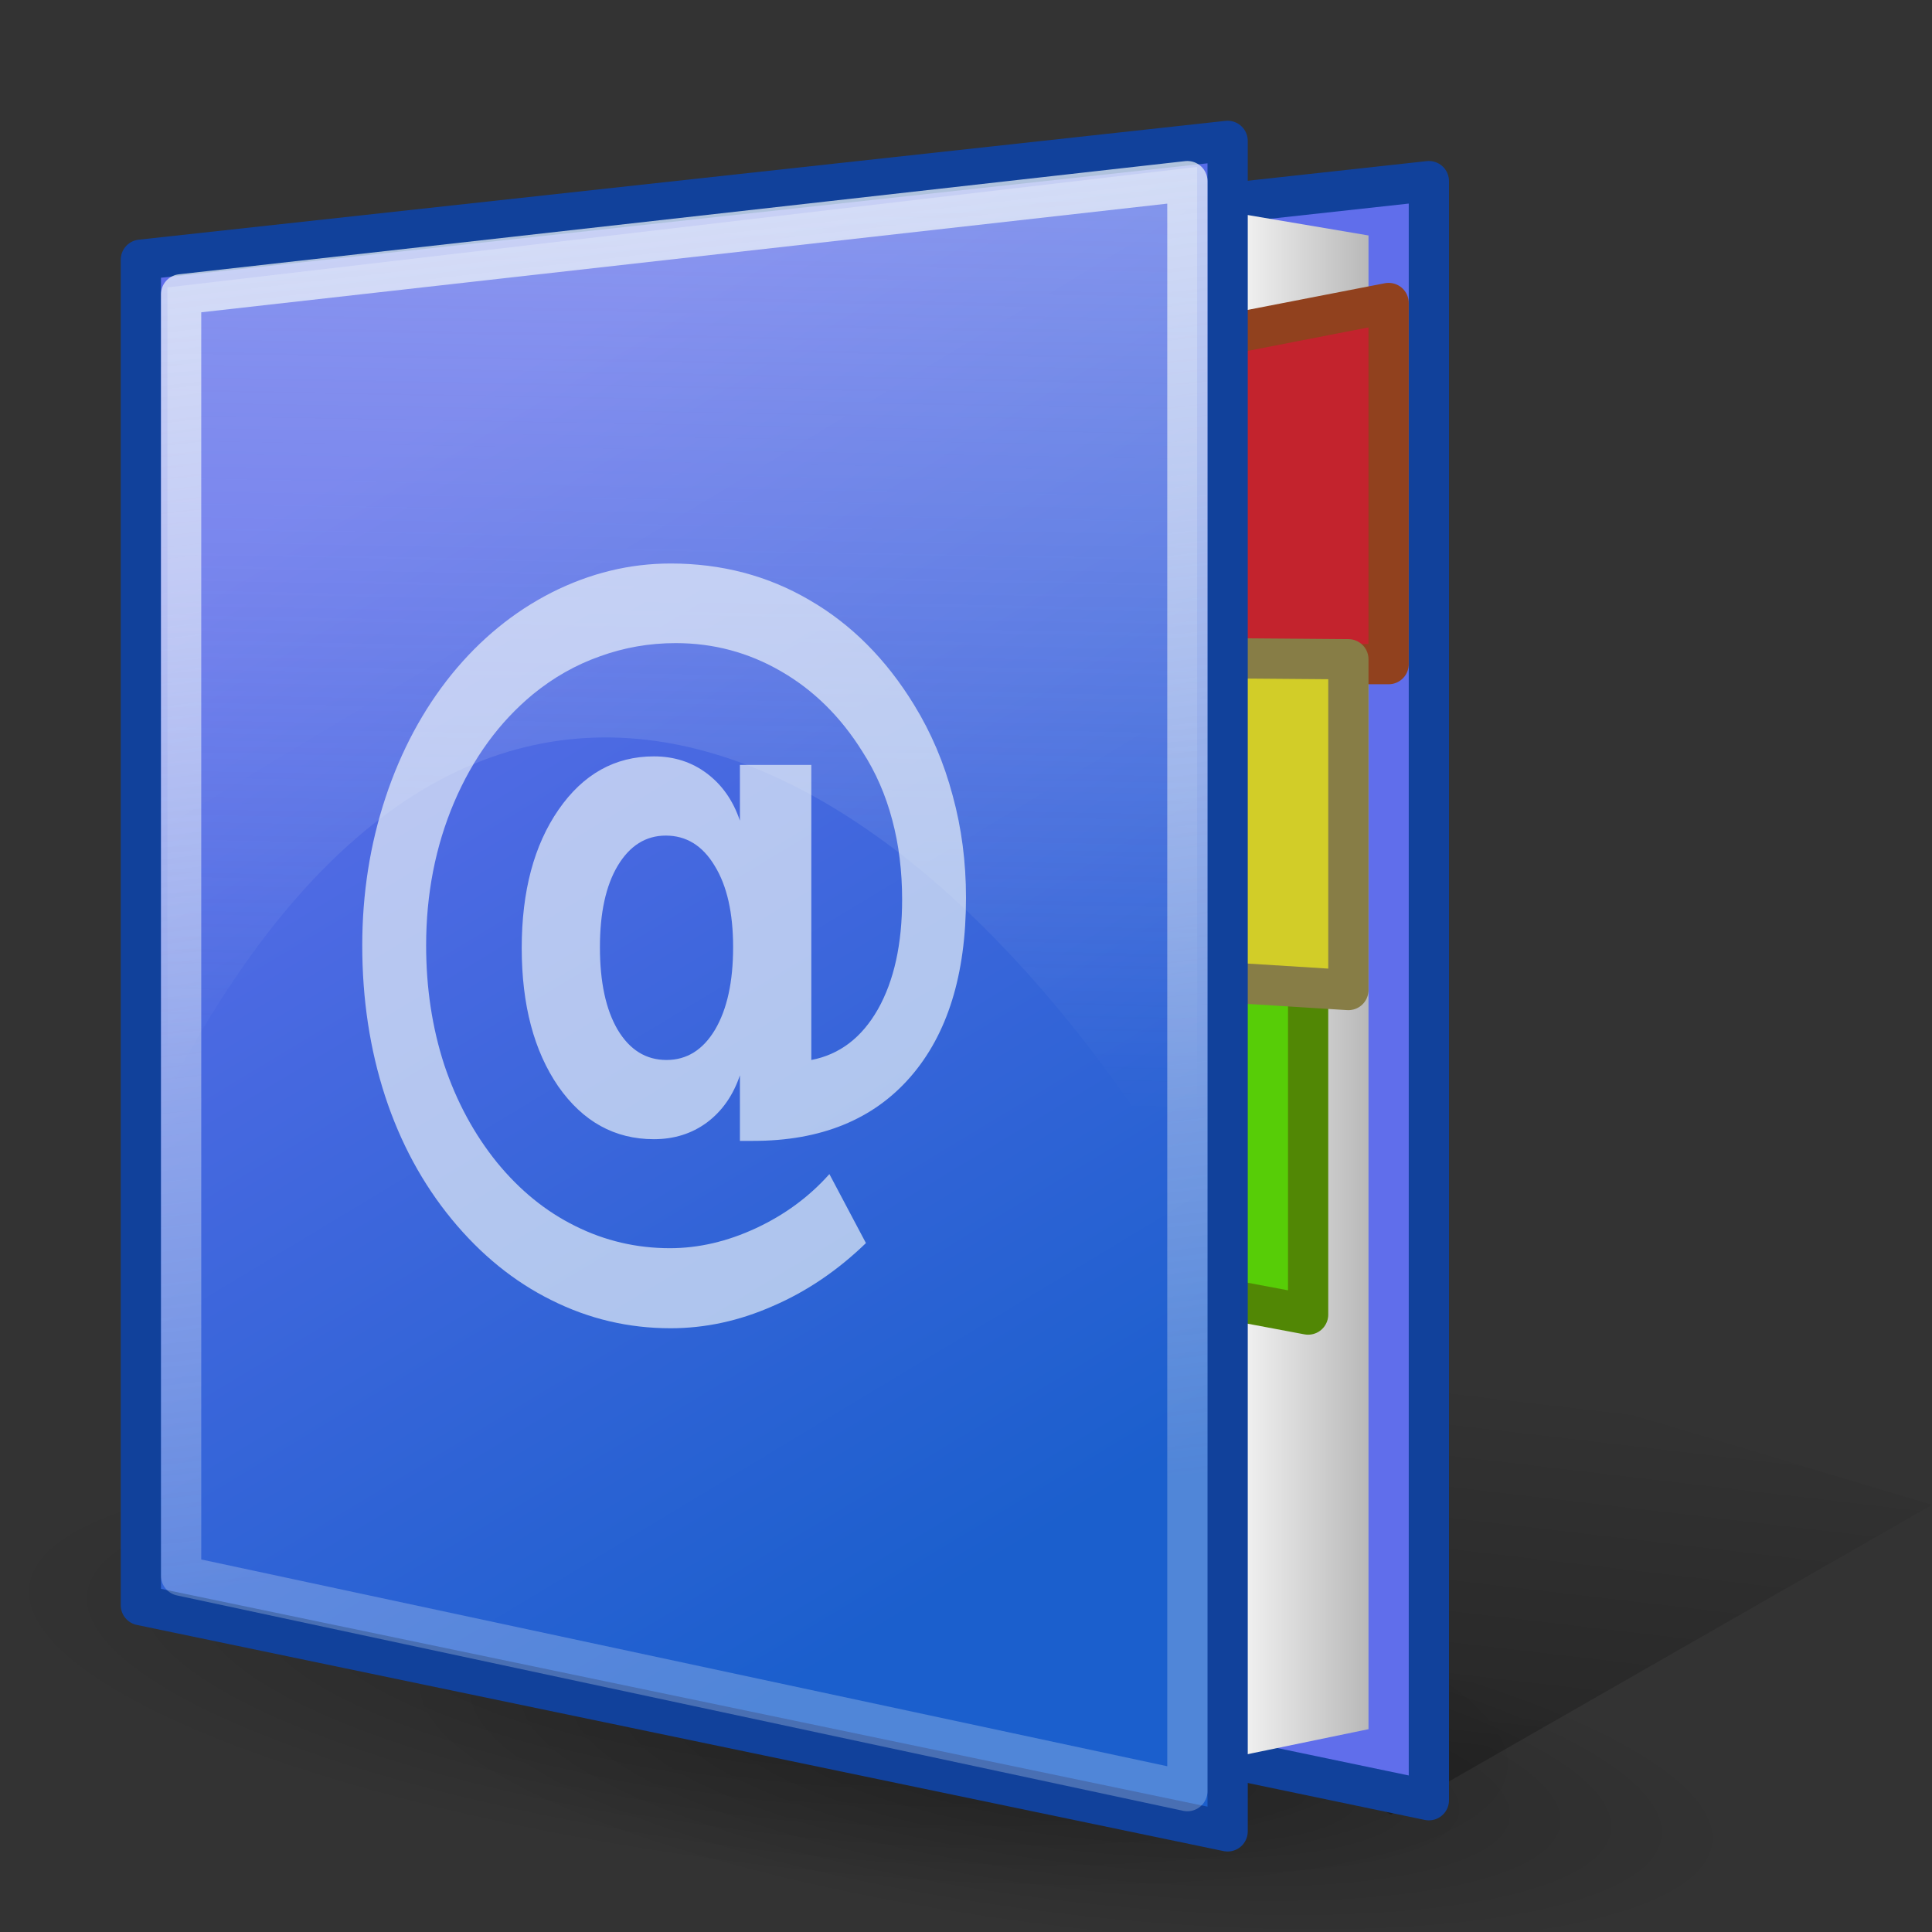
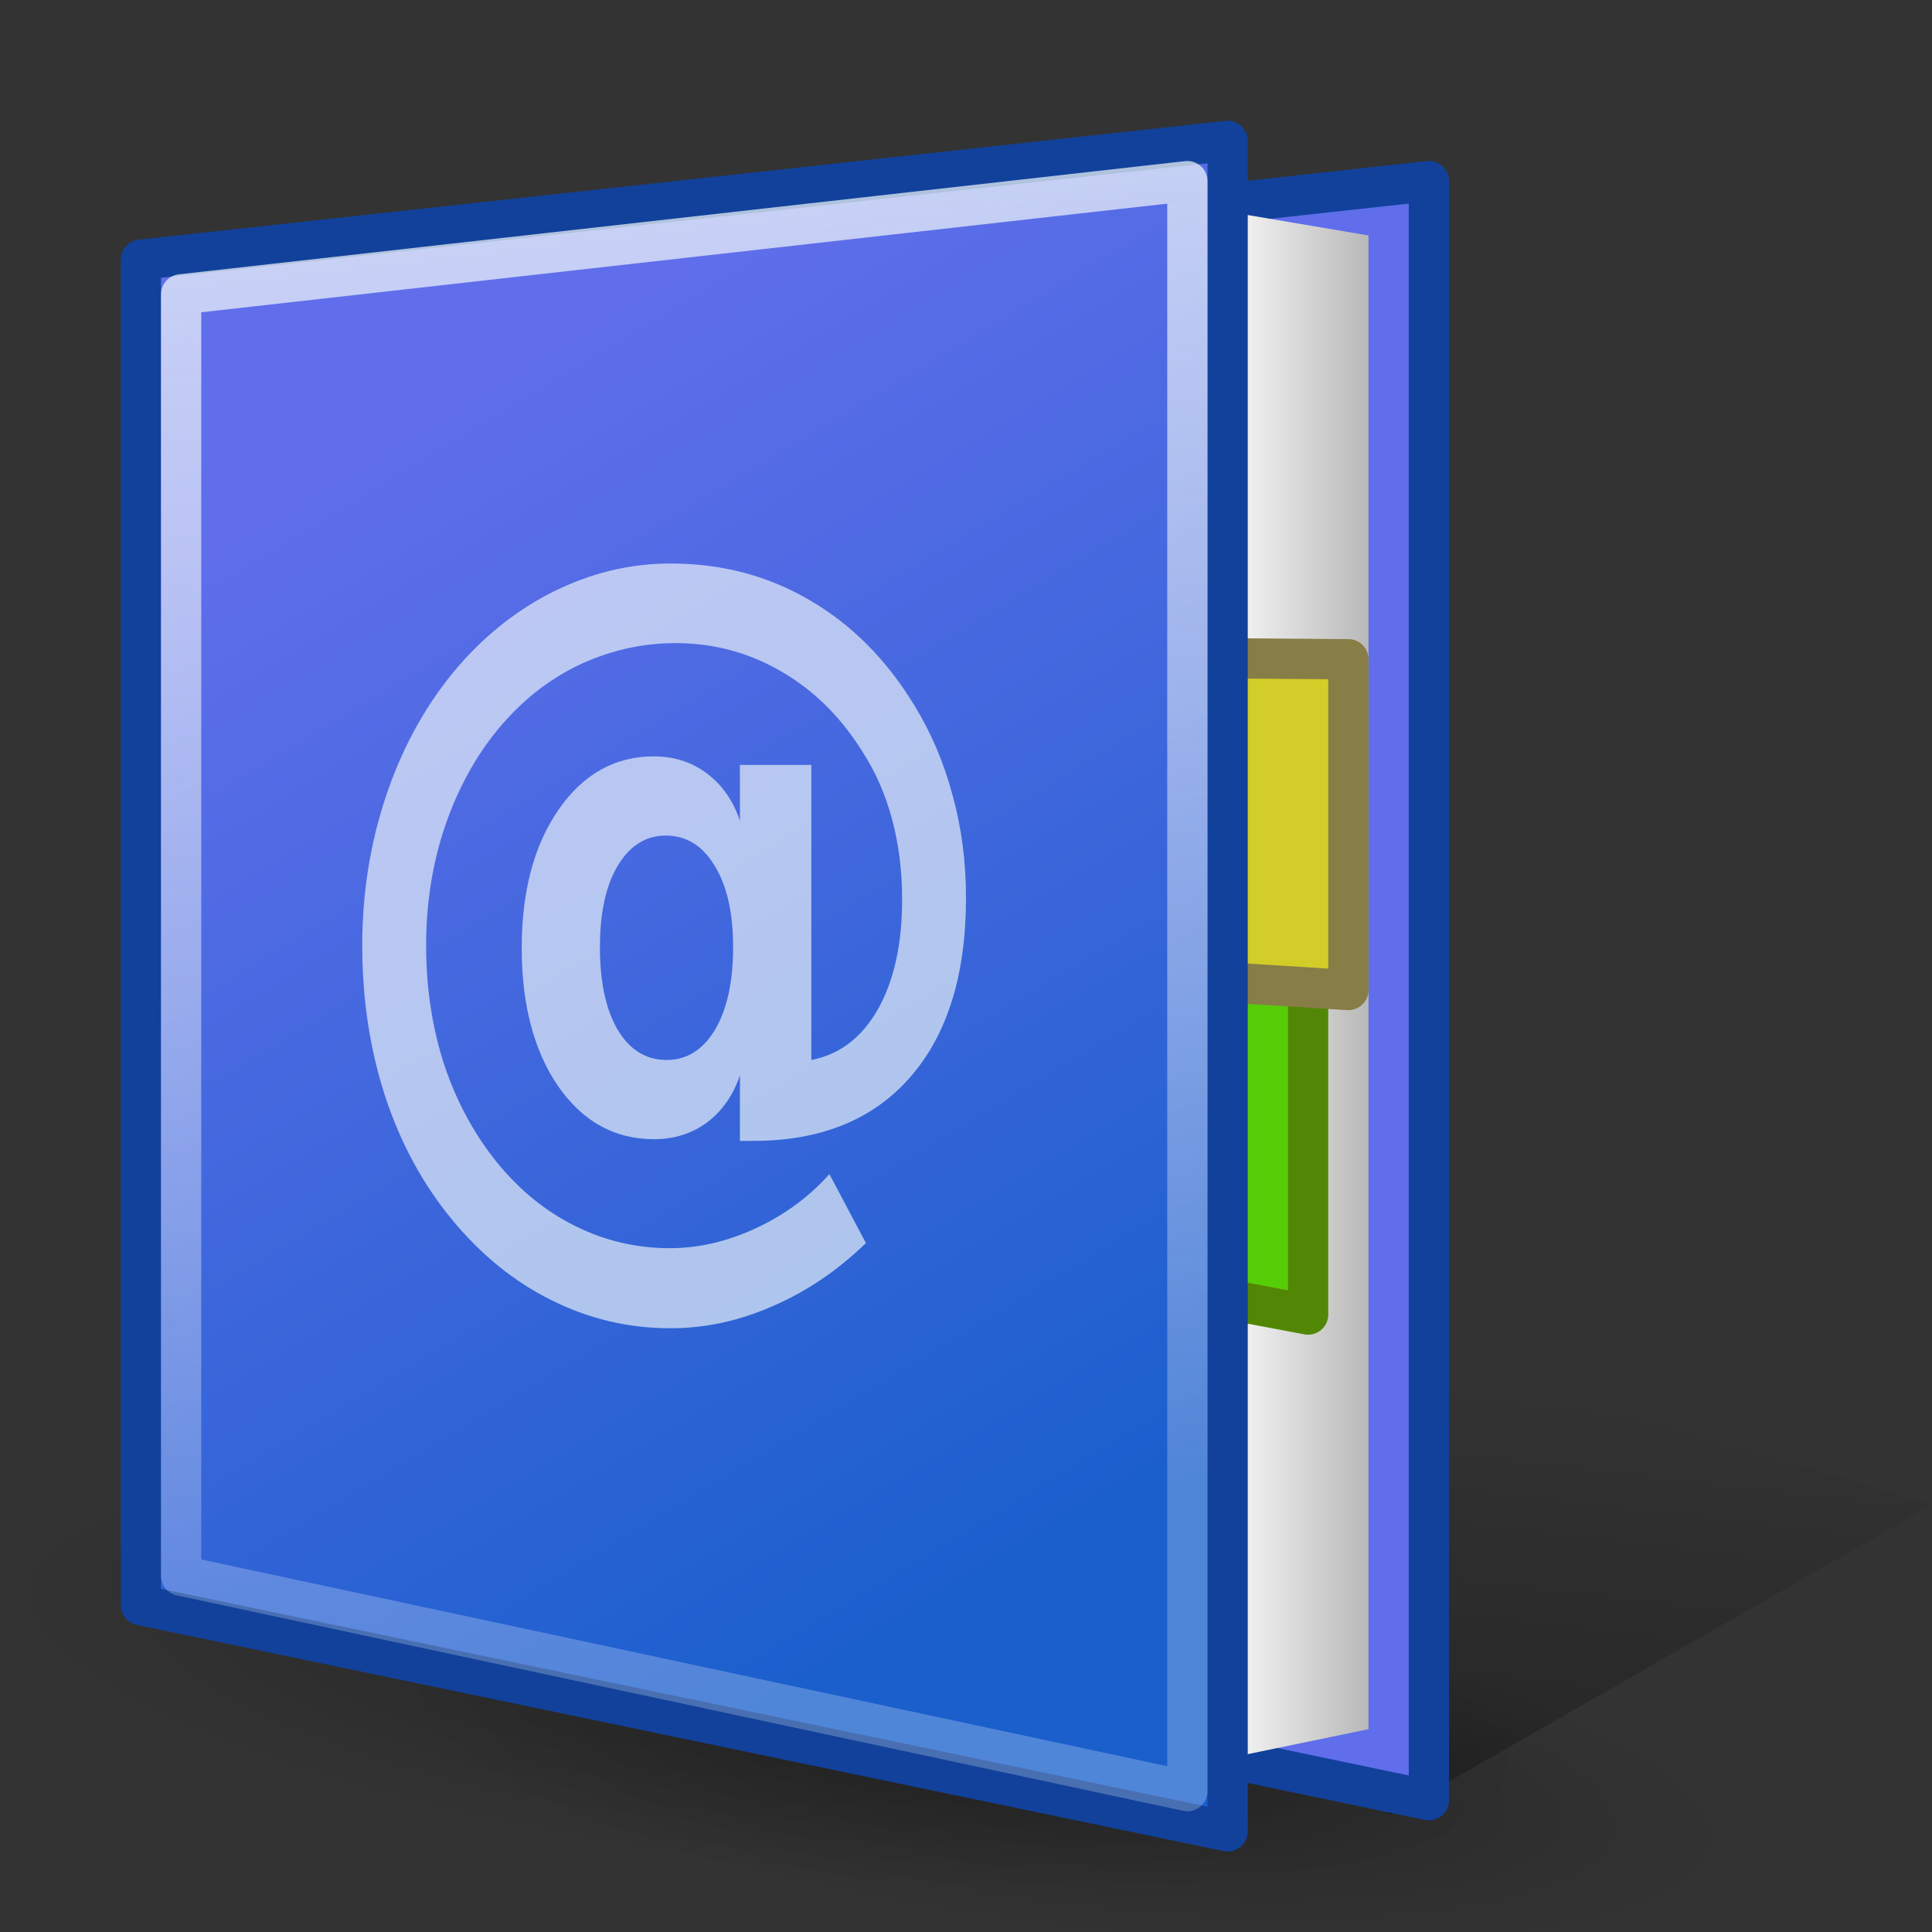
<svg xmlns="http://www.w3.org/2000/svg" xmlns:ns1="http://sodipodi.sourceforge.net/DTD/sodipodi-0.dtd" xmlns:ns2="http://www.inkscape.org/namespaces/inkscape" xmlns:xlink="http://www.w3.org/1999/xlink" width="48" height="48" id="svg2" ns1:version="0.32" ns2:version="0.47 r22583" ns1:docname="x-office-address-book.svg" version="1.0">
  <rect width="100%" height="100%" fill="#333333" stroke="none" />
  <ns1:namedview id="base" pagecolor="#ffffff" bordercolor="#666666" borderopacity="1.0" ns2:pageopacity="0.0" ns2:pageshadow="2" ns2:zoom="1" ns2:cx="24" ns2:cy="22" ns2:document-units="px" ns2:current-layer="layer1" ns2:window-width="823" ns2:window-height="536" ns2:window-x="148" ns2:window-y="147" showborder="true" width="48px" height="48px" showgrid="false" ns2:showpageshadow="false" ns2:window-maximized="0" />
  <defs id="defs4">
    <ns2:perspective id="perspective50" ns2:persp3d-origin="24 : 16 : 1" ns2:vp_z="48 : 24 : 1" ns2:vp_y="0 : 1000 : 0" ns2:vp_x="0 : 24 : 1" ns1:type="inkscape:persp3d" />
    <linearGradient id="linearGradient7473">
      <stop id="stop7475" offset="0" style="stop-color:white;stop-opacity:1;" />
      <stop style="stop-color:#fffc9d;stop-opacity:0.973;" offset="0.5" id="stop7481" />
      <stop id="stop7483" offset="0.75" style="stop-color:#fff409;stop-opacity:0.677;" />
      <stop id="stop7477" offset="1" style="stop-color:#fff409;stop-opacity:0;" />
    </linearGradient>
    <linearGradient id="linearGradient2853" ns2:collect="always">
      <stop id="stop2855" offset="0" style="stop-color:white;stop-opacity:0.82" />
      <stop id="stop2857" offset="1" style="stop-color:white;stop-opacity:0.247" />
    </linearGradient>
    <linearGradient id="linearGradient10532">
      <stop id="stop10534" offset="0" style="stop-color:#000000;stop-opacity:0.26;" />
      <stop id="stop10536" offset="1" style="stop-color:#000000;stop-opacity:0;" />
    </linearGradient>
    <linearGradient id="linearGradient9796">
      <stop id="stop9798" offset="0" style="stop-color:#000000;stop-opacity:0.656;" />
      <stop id="stop9800" offset="1" style="stop-color:#000000;stop-opacity:0;" />
    </linearGradient>
    <linearGradient ns2:collect="always" id="linearGradient8296">
      <stop style="stop-color:#ffffff;stop-opacity:0.624" offset="0" id="stop8298" />
      <stop style="stop-color:#ffffff;stop-opacity:0;" offset="1" id="stop8300" />
    </linearGradient>
    <linearGradient id="linearGradient5359" ns2:collect="always">
      <stop id="stop5361" offset="0" style="stop-color:#3f77b6;stop-opacity:1" />
      <stop id="stop5363" offset="1" style="stop-color:#6494c9;stop-opacity:1" />
    </linearGradient>
    <linearGradient id="linearGradient4625">
      <stop id="stop4627" offset="0" style="stop-color:#f4f4ee;stop-opacity:1;" />
      <stop id="stop4629" offset="1" style="stop-color:#b2b2ad;stop-opacity:1" />
    </linearGradient>
    <linearGradient gradientTransform="matrix(0.339,0,0,0.407,4.945,-3.794)" gradientUnits="userSpaceOnUse" y2="92.103" x2="77.934" y1="154.923" x1="71.793" id="linearGradient9802" xlink:href="#linearGradient9796" ns2:collect="always" />
    <radialGradient gradientUnits="userSpaceOnUse" gradientTransform="matrix(1,3.447763e-17,-8.025806e-18,0.225,-1.024164e-15,90.232)" r="47.232" fy="116.428" fx="53.845" cy="116.428" cx="53.845" id="radialGradient10538" xlink:href="#linearGradient10532" ns2:collect="always" />
    <radialGradient r="47.232" fy="116.428" fx="53.845" cy="116.428" cx="53.845" gradientTransform="matrix(1,6.444904e-17,2.146721e-18,0.225,5.351228e-15,90.232)" gradientUnits="userSpaceOnUse" id="radialGradient10542" xlink:href="#linearGradient10532" ns2:collect="always" />
    <linearGradient gradientTransform="matrix(0.407,0,0,0.407,-9.584,-1.874)" y2="71.891" x2="59.115" y1="-20.289" x1="60.785" gradientUnits="userSpaceOnUse" id="linearGradient1969" xlink:href="#linearGradient8296" ns2:collect="always" />
    <linearGradient gradientTransform="matrix(0.41,0,0,0.403,-9.758,-1.738)" y2="33.063" x2="45.107" y1="99.661" x1="85.963" gradientUnits="userSpaceOnUse" id="linearGradient1972" xlink:href="#linearGradient5359" ns2:collect="always" />
    <linearGradient y2="65.299" x2="108.635" y1="65.299" x1="100.605" gradientTransform="matrix(0.409,0,0,0.4,-10.461,-1.61)" gradientUnits="userSpaceOnUse" id="linearGradient1975" xlink:href="#linearGradient4625" ns2:collect="always" />
    <linearGradient gradientTransform="matrix(0.421,0,0,0.414,-0.841,-3.797)" gradientUnits="userSpaceOnUse" y2="104.357" x2="16.297" y1="6.451" x1="4.753" id="linearGradient2859" xlink:href="#linearGradient2853" ns2:collect="always" />
    <radialGradient gradientUnits="userSpaceOnUse" r="9.192" fy="18.125" fx="27.931" cy="18.125" cx="27.931" id="radialGradient7479" xlink:href="#linearGradient7473" ns2:collect="always" />
    <linearGradient gradientTransform="matrix(0.407,0,0,0.407,-9.584,-1.874)" y2="71.891" x2="59.115" y1="-20.289" x1="60.785" gradientUnits="userSpaceOnUse" id="linearGradient1969-723" xlink:href="#linearGradient8296-414" ns2:collect="always" />
    <linearGradient ns2:collect="always" id="linearGradient8296-414">
      <stop style="stop-color:#f4fafa;stop-opacity:0.624" offset="0" id="stop2892" />
      <stop style="stop-color:#f4fafa;stop-opacity:0;" offset="1" id="stop2894" />
    </linearGradient>
    <linearGradient y2="65.299" x2="108.635" y1="65.299" x1="100.605" gradientTransform="matrix(0.409,0,0,0.4,-10.461,-1.61)" gradientUnits="userSpaceOnUse" id="linearGradient1975-443" xlink:href="#linearGradient4625-514" ns2:collect="always" />
    <linearGradient id="linearGradient4625-514">
      <stop id="stop2898" offset="0" style="stop-color:#f5f5f5;stop-opacity:1;" />
      <stop id="stop2900" offset="1" style="stop-color:#b9b9b9;stop-opacity:1" />
    </linearGradient>
    <radialGradient gradientUnits="userSpaceOnUse" gradientTransform="matrix(1,3.447763e-17,-8.025806e-18,0.225,-1.024164e-15,90.232)" r="47.232" fy="116.428" fx="53.845" cy="116.428" cx="53.845" id="radialGradient10538-711" xlink:href="#linearGradient10532-200" ns2:collect="always" />
    <linearGradient id="linearGradient10532-200">
      <stop id="stop2904" offset="0" style="stop-color:#000000;stop-opacity:0.26;" />
      <stop id="stop2906" offset="1" style="stop-color:#000000;stop-opacity:0;" />
    </linearGradient>
    <linearGradient gradientTransform="matrix(0.421,0,0,0.414,-0.841,-3.797)" gradientUnits="userSpaceOnUse" y2="104.357" x2="16.297" y1="6.451" x1="4.753" id="linearGradient2859-638" xlink:href="#linearGradient2853-3" ns2:collect="always" />
    <linearGradient id="linearGradient2853-3" ns2:collect="always">
      <stop id="stop2910" offset="0" style="stop-color:#f4fafa;stop-opacity:0.82" />
      <stop id="stop2912" offset="1" style="stop-color:#f4fafa;stop-opacity:0.247" />
    </linearGradient>
    <linearGradient gradientTransform="matrix(0.41,0,0,0.403,-9.758,-1.738)" y2="33.063" x2="45.107" y1="99.661" x1="85.963" gradientUnits="userSpaceOnUse" id="linearGradient1972-714" xlink:href="#linearGradient5359-402" ns2:collect="always" />
    <linearGradient id="linearGradient5359-402" ns2:collect="always">
      <stop id="stop2916" offset="0" style="stop-color:#1b5fcd;stop-opacity:1" />
      <stop id="stop2918" offset="1" style="stop-color:#606eeb;stop-opacity:1" />
    </linearGradient>
    <linearGradient gradientTransform="matrix(0.339,0,0,0.407,4.945,-3.794)" gradientUnits="userSpaceOnUse" y2="92.103" x2="77.934" y1="154.923" x1="71.793" id="linearGradient9802-344" xlink:href="#linearGradient9796-321" ns2:collect="always" />
    <linearGradient id="linearGradient9796-321">
      <stop id="stop2922" offset="0" style="stop-color:#000000;stop-opacity:0.656;" />
      <stop id="stop2924" offset="1" style="stop-color:#000000;stop-opacity:0;" />
    </linearGradient>
    <radialGradient r="47.232" fy="116.428" fx="53.845" cy="116.428" cx="53.845" gradientTransform="matrix(1,6.444904e-17,2.146721e-18,0.225,5.351228e-15,90.232)" gradientUnits="userSpaceOnUse" id="radialGradient10542-250" xlink:href="#linearGradient10532-449" ns2:collect="always" />
    <linearGradient id="linearGradient10532-449">
      <stop id="stop2928" offset="0" style="stop-color:#000000;stop-opacity:0.26;" />
      <stop id="stop2930" offset="1" style="stop-color:#000000;stop-opacity:0;" />
    </linearGradient>
  </defs>
  <g id="layer1" ns2:groupmode="layer" ns2:label="Layer 1">
    <path transform="matrix(0.353,4.405763e-2,-4.895288e-2,0.393,13.186,-4.335)" d="M 101.077 116.428 A 47.232 10.627 0 1 1  6.613,116.428 A 47.232 10.627 0 1 1  101.077 116.428 z" ns1:ry="10.627306" ns1:rx="47.232471" ns1:cy="116.42805" ns1:cx="53.84502" id="path10540" style="opacity:1;color:black;fill:url(#radialGradient10542-250);fill-opacity:1;fill-rule:evenodd;stroke:none;stroke-width:1;stroke-linecap:round;stroke-linejoin:round;marker:none;marker-start:none;marker-mid:none;marker-end:none;stroke-miterlimit:4;stroke-dasharray:none;stroke-dashoffset:0;stroke-opacity:1;visibility:visible;display:inline;overflow:visible" ns1:type="arc" />
    <path transform="matrix(0.404,5.042247e-2,-5.602502e-2,0.449,3.859,-13.301)" d="M 101.077 116.428 A 47.232 10.627 0 1 1  6.613,116.428 A 47.232 10.627 0 1 1  101.077 116.428 z" ns1:ry="10.627306" ns1:rx="47.232471" ns1:cy="116.42805" ns1:cx="53.84502" id="path9804" style="opacity:1;color:black;fill:url(#radialGradient10538-711);fill-opacity:1;fill-rule:evenodd;stroke:none;stroke-width:1;stroke-linecap:round;stroke-linejoin:round;marker:none;marker-start:none;marker-mid:none;marker-end:none;stroke-miterlimit:4;stroke-dasharray:none;stroke-dashoffset:0;stroke-opacity:1;visibility:visible;display:inline;overflow:visible" ns1:type="arc" />
    <path id="path9068" d="M 34.555,45.086 L 48,37.388 L 30.074,32 L 29.273,41.814 L 34.555,45.086 z " style="fill:url(#linearGradient9802-344);fill-opacity:1;fill-rule:evenodd;stroke:none;stroke-width:0.25pt;stroke-linecap:butt;stroke-linejoin:miter;stroke-opacity:1" />
    <path id="path3897" d="M 9.706,7.328 L 9.706,39.344 L 35.5,44.726 L 35.5,4.5 L 9.706,7.328 z " style="fill:#606eeb;fill-opacity:1;fill-rule:evenodd;stroke:#11419b;stroke-width:1;stroke-linecap:round;stroke-linejoin:round;stroke-miterlimit:4;stroke-dasharray:none;stroke-opacity:1" />
    <path ns1:nodetypes="ccccccc" id="path1710" d="M 3.361,7.266 L 3.361,39.278 L 28.974,44 L 34,42.961 L 34,5.85 L 28.974,5 L 3.361,7.266 z " style="fill:url(#linearGradient1975-443);fill-opacity:1;fill-rule:evenodd;stroke:none;stroke-width:0.25pt;stroke-linecap:butt;stroke-linejoin:miter;stroke-opacity:1" />
    <path ns1:nodetypes="ccccc" id="path6594" d="M 29.5,23.66 L 32.5,24.129 L 32.5,32.66 L 29.5,32.097 L 29.5,23.66 z " style="fill:#57cd07;fill-opacity:1;stroke:#518705;stroke-width:1;stroke-linecap:round;stroke-linejoin:round;stroke-miterlimit:4;stroke-dashoffset:0;stroke-opacity:1" />
-     <path ns1:nodetypes="ccccc" id="rect5716" d="M 29.5,8.5 L 34.5,7.528 L 34.5,16.5 L 29.5,16.5 L 29.5,8.5 z " style="fill:#c3232d;fill-opacity:1;stroke:#91411e;stroke-width:1;stroke-linecap:round;stroke-linejoin:round;stroke-miterlimit:4;stroke-dashoffset:0;stroke-opacity:1" />
    <path ns1:nodetypes="ccccc" id="path6592" d="M 29.5,16.347 L 33.5,16.379 L 33.5,24.597 L 29.5,24.347 L 29.5,16.347 z " style="fill:#d2cd28;fill-opacity:1;stroke:#877d46;stroke-width:1;stroke-linecap:round;stroke-linejoin:round;stroke-miterlimit:4;stroke-dashoffset:0;stroke-opacity:1" />
    <path id="path2443" d="M 3.5,6.452 L 3.5,39.881 L 30.5,45.5 L 30.5,3.5 L 3.5,6.452 z " style="fill:url(#linearGradient1972-714);fill-opacity:1;fill-rule:evenodd;stroke:#11419b;stroke-width:1;stroke-linecap:round;stroke-linejoin:round;stroke-miterlimit:4;stroke-dasharray:none;stroke-opacity:1" />
-     <path ns1:nodetypes="ccccc" id="path7549" d="M 4.16,7.141 L 4.16,27.144 C 12.007,12.04 22.983,18.571 29.742,30.001 L 29.742,4.147 L 4.16,7.141 z " style="fill:url(#linearGradient1969-723);fill-opacity:1;fill-rule:evenodd;stroke:none;stroke-width:0.25pt;stroke-linecap:butt;stroke-linejoin:miter;stroke-opacity:1;opacity:0.762" />
    <path id="path1978" d="M 4.5,7.312 L 4.5,39.149 L 29.5,44.5 L 29.5,4.5 L 4.5,7.312 z " style="fill:none;fill-opacity:1;fill-rule:evenodd;stroke:url(#linearGradient2859-638);stroke-width:1;stroke-linecap:round;stroke-linejoin:round;stroke-miterlimit:4;stroke-dasharray:none;stroke-opacity:1" />
    <path id="text4838" d="M 14.905,23.532 C 14.905,24.399 15.052,25.083 15.346,25.584 C 15.646,26.085 16.05,26.335 16.559,26.335 C 17.063,26.335 17.464,26.085 17.764,25.584 C 18.064,25.076 18.214,24.392 18.214,23.532 C 18.214,22.678 18.061,22.005 17.756,21.511 C 17.456,21.01 17.051,20.76 16.542,20.76 C 16.045,20.76 15.646,21.01 15.346,21.511 C 15.052,22.005 14.905,22.678 14.905,23.532 M 18.383,26.716 C 18.214,27.217 17.939,27.608 17.561,27.89 C 17.187,28.165 16.749,28.303 16.245,28.303 C 15.273,28.303 14.481,27.866 13.87,26.991 C 13.265,26.11 12.962,24.963 12.962,23.553 C 12.962,22.142 13.268,20.996 13.878,20.115 C 14.489,19.233 15.278,18.792 16.245,18.792 C 16.749,18.792 17.187,18.933 17.561,19.215 C 17.939,19.498 18.214,19.889 18.383,20.39 L 18.383,19.004 L 20.157,19.004 L 20.157,26.335 C 20.858,26.201 21.409,25.782 21.811,25.076 C 22.213,24.364 22.413,23.454 22.413,22.347 C 22.413,21.642 22.331,20.982 22.167,20.369 C 22.003,19.748 21.755,19.18 21.421,18.665 C 20.883,17.805 20.21,17.142 19.402,16.677 C 18.598,16.211 17.727,15.978 16.788,15.978 C 16.132,15.978 15.505,16.088 14.905,16.306 C 14.305,16.518 13.751,16.832 13.242,17.248 C 12.405,17.939 11.752,18.835 11.282,19.935 C 10.818,21.028 10.587,22.213 10.587,23.489 C 10.587,24.54 10.736,25.528 11.036,26.452 C 11.342,27.368 11.78,28.179 12.351,28.885 C 12.917,29.576 13.564,30.101 14.294,30.461 C 15.029,30.828 15.813,31.011 16.644,31.011 C 17.357,31.011 18.07,30.845 18.782,30.514 C 19.495,30.182 20.103,29.735 20.606,29.17 L 21.514,30.884 C 20.807,31.568 20.035,32.09 19.198,32.45 C 18.367,32.817 17.521,33 16.661,33 C 15.615,33 14.628,32.767 13.7,32.302 C 12.773,31.843 11.947,31.173 11.223,30.292 C 10.499,29.41 9.947,28.391 9.568,27.234 C 9.189,26.071 9,24.822 9,23.489 C 9,22.206 9.192,20.982 9.577,19.818 C 9.962,18.655 10.51,17.632 11.223,16.751 C 11.936,15.876 12.764,15.199 13.709,14.719 C 14.659,14.24 15.643,14 16.661,14 C 17.928,14 19.079,14.303 20.114,14.91 C 21.149,15.509 22.015,16.377 22.71,17.512 C 23.135,18.203 23.454,18.955 23.669,19.766 C 23.89,20.57 24,21.416 24,22.305 C 24,24.216 23.539,25.7 22.617,26.758 C 21.695,27.816 20.394,28.345 18.714,28.345 L 18.383,28.345 L 18.383,26.716" style="font-size:20.104px;font-style:normal;font-variant:normal;font-weight:bold;font-stretch:normal;text-align:start;line-height:125%;writing-mode:lr-tb;text-anchor:start;fill:#f4fafa;fill-opacity:0.648;stroke:none;stroke-width:1px;stroke-linecap:butt;stroke-linejoin:miter;stroke-opacity:1;font-family:Bitstream Vera Sans" />
  </g>
</svg>